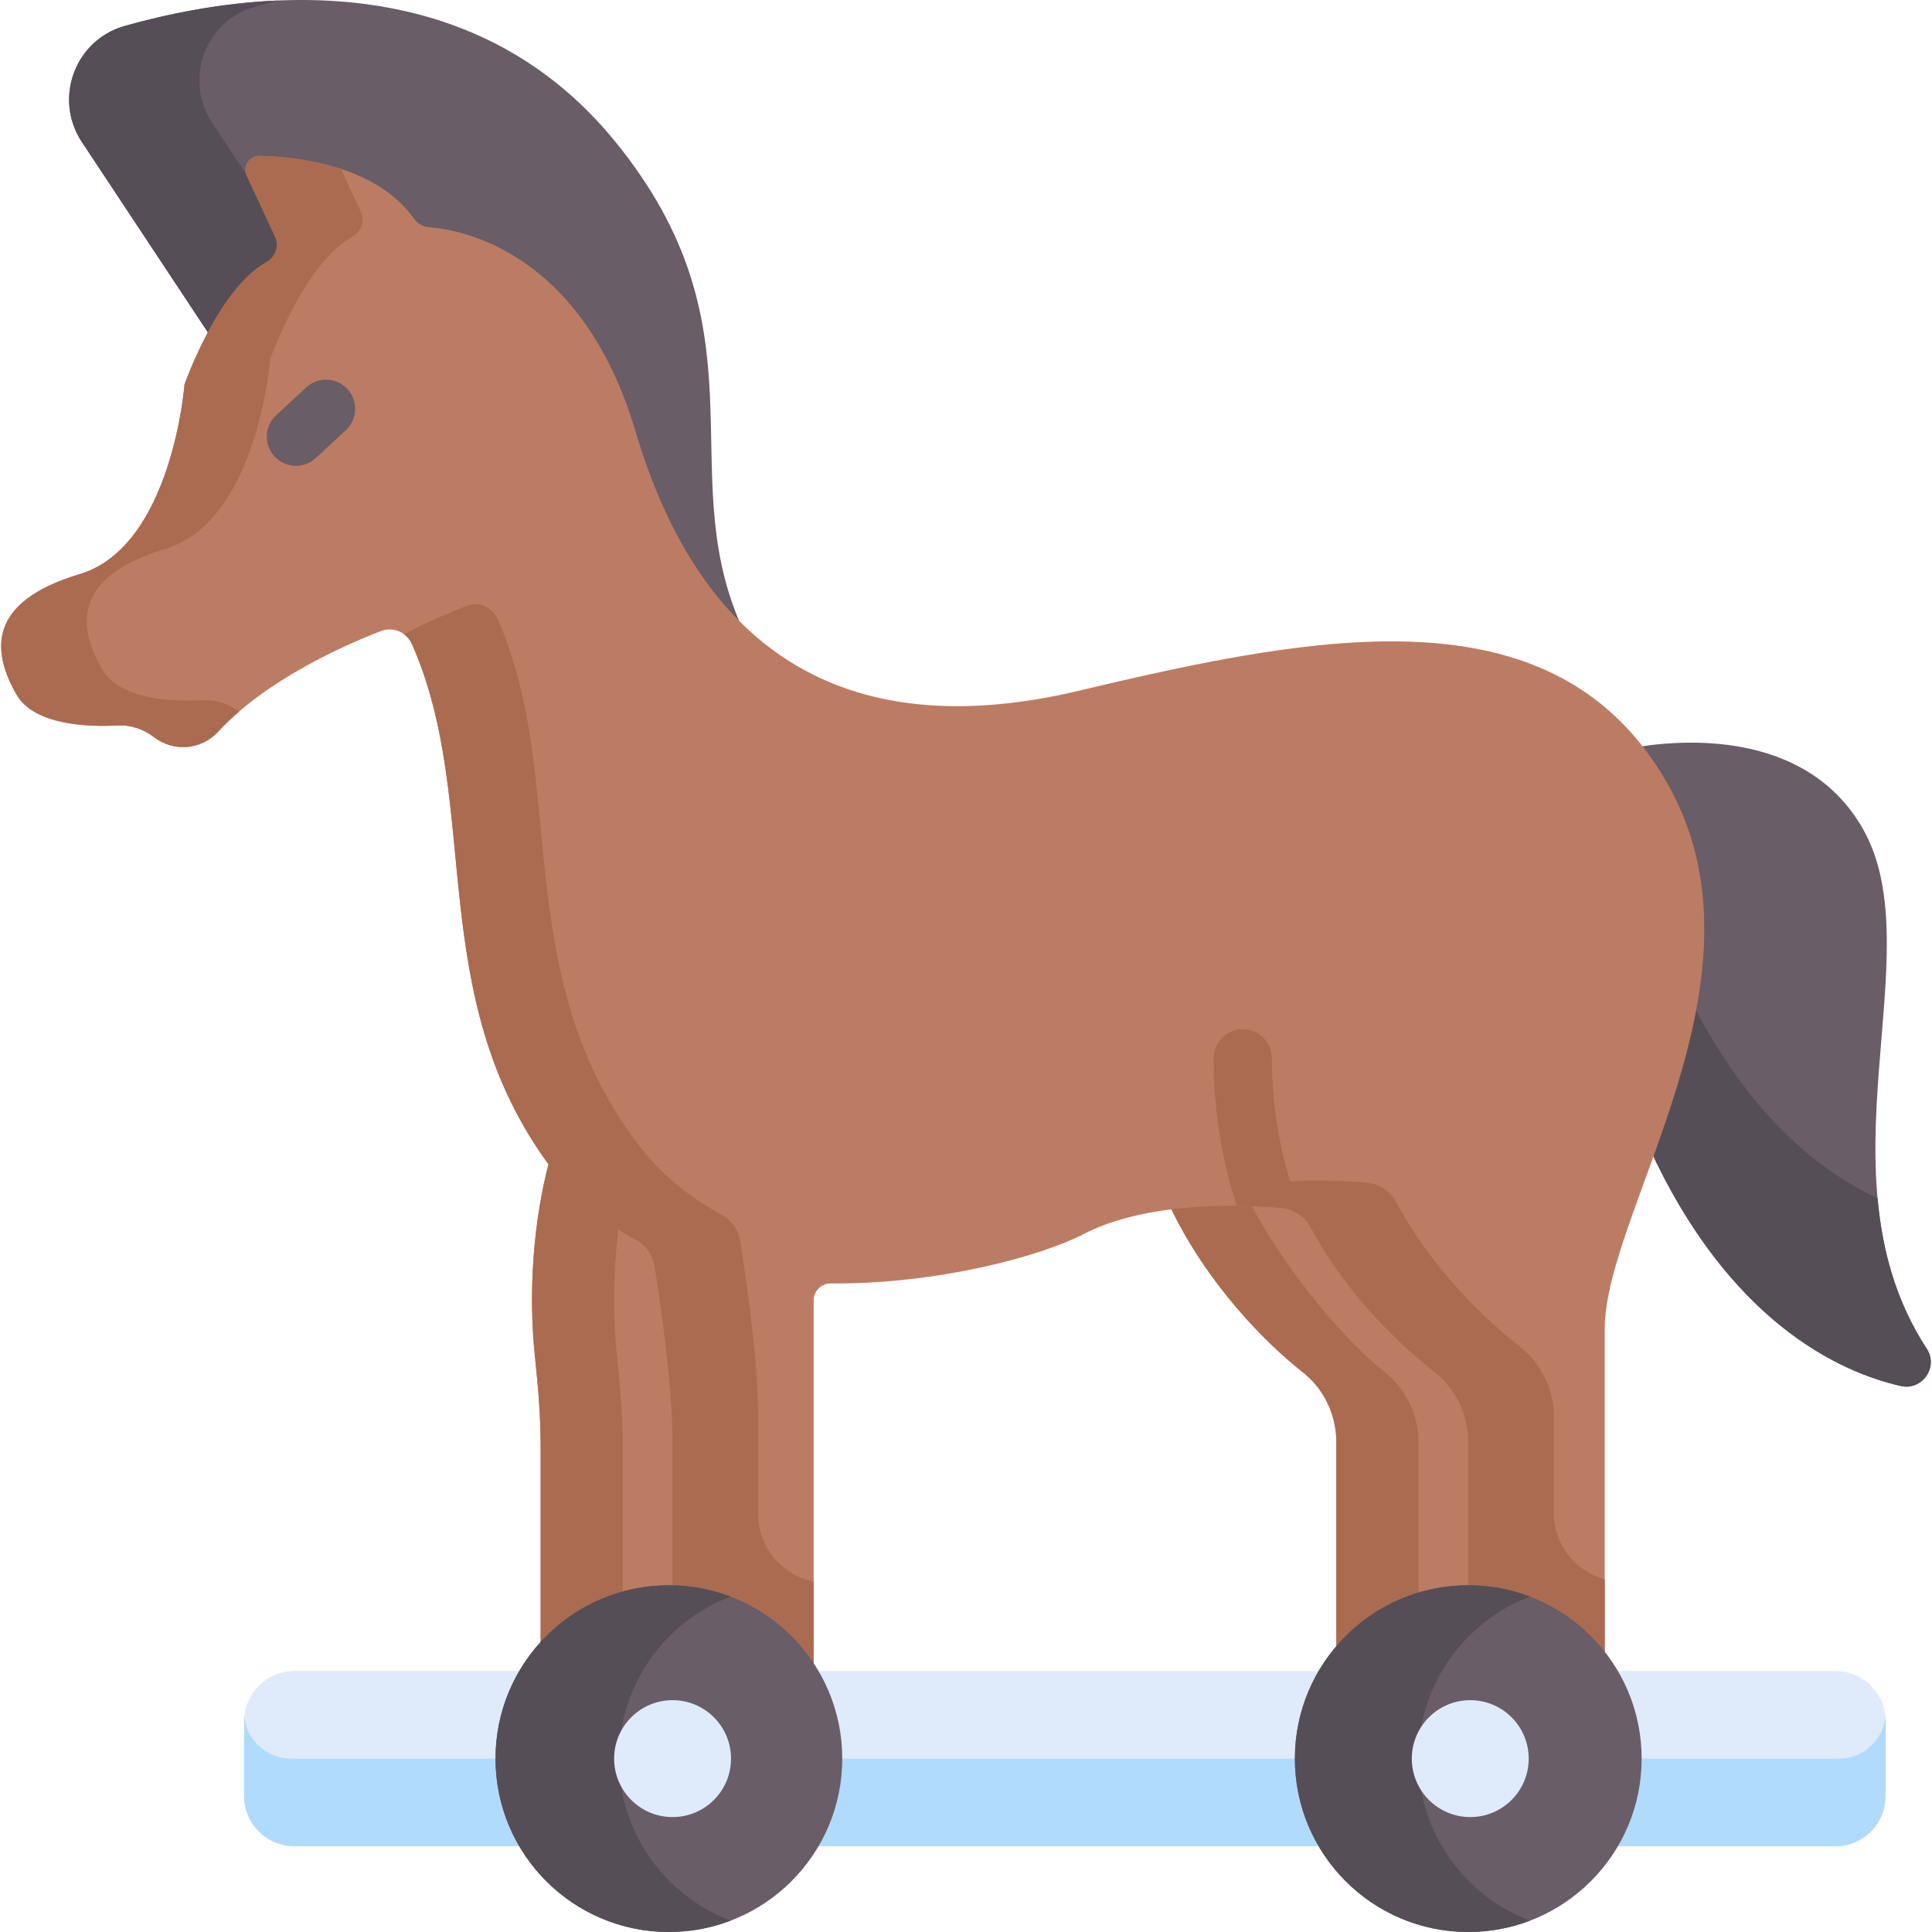
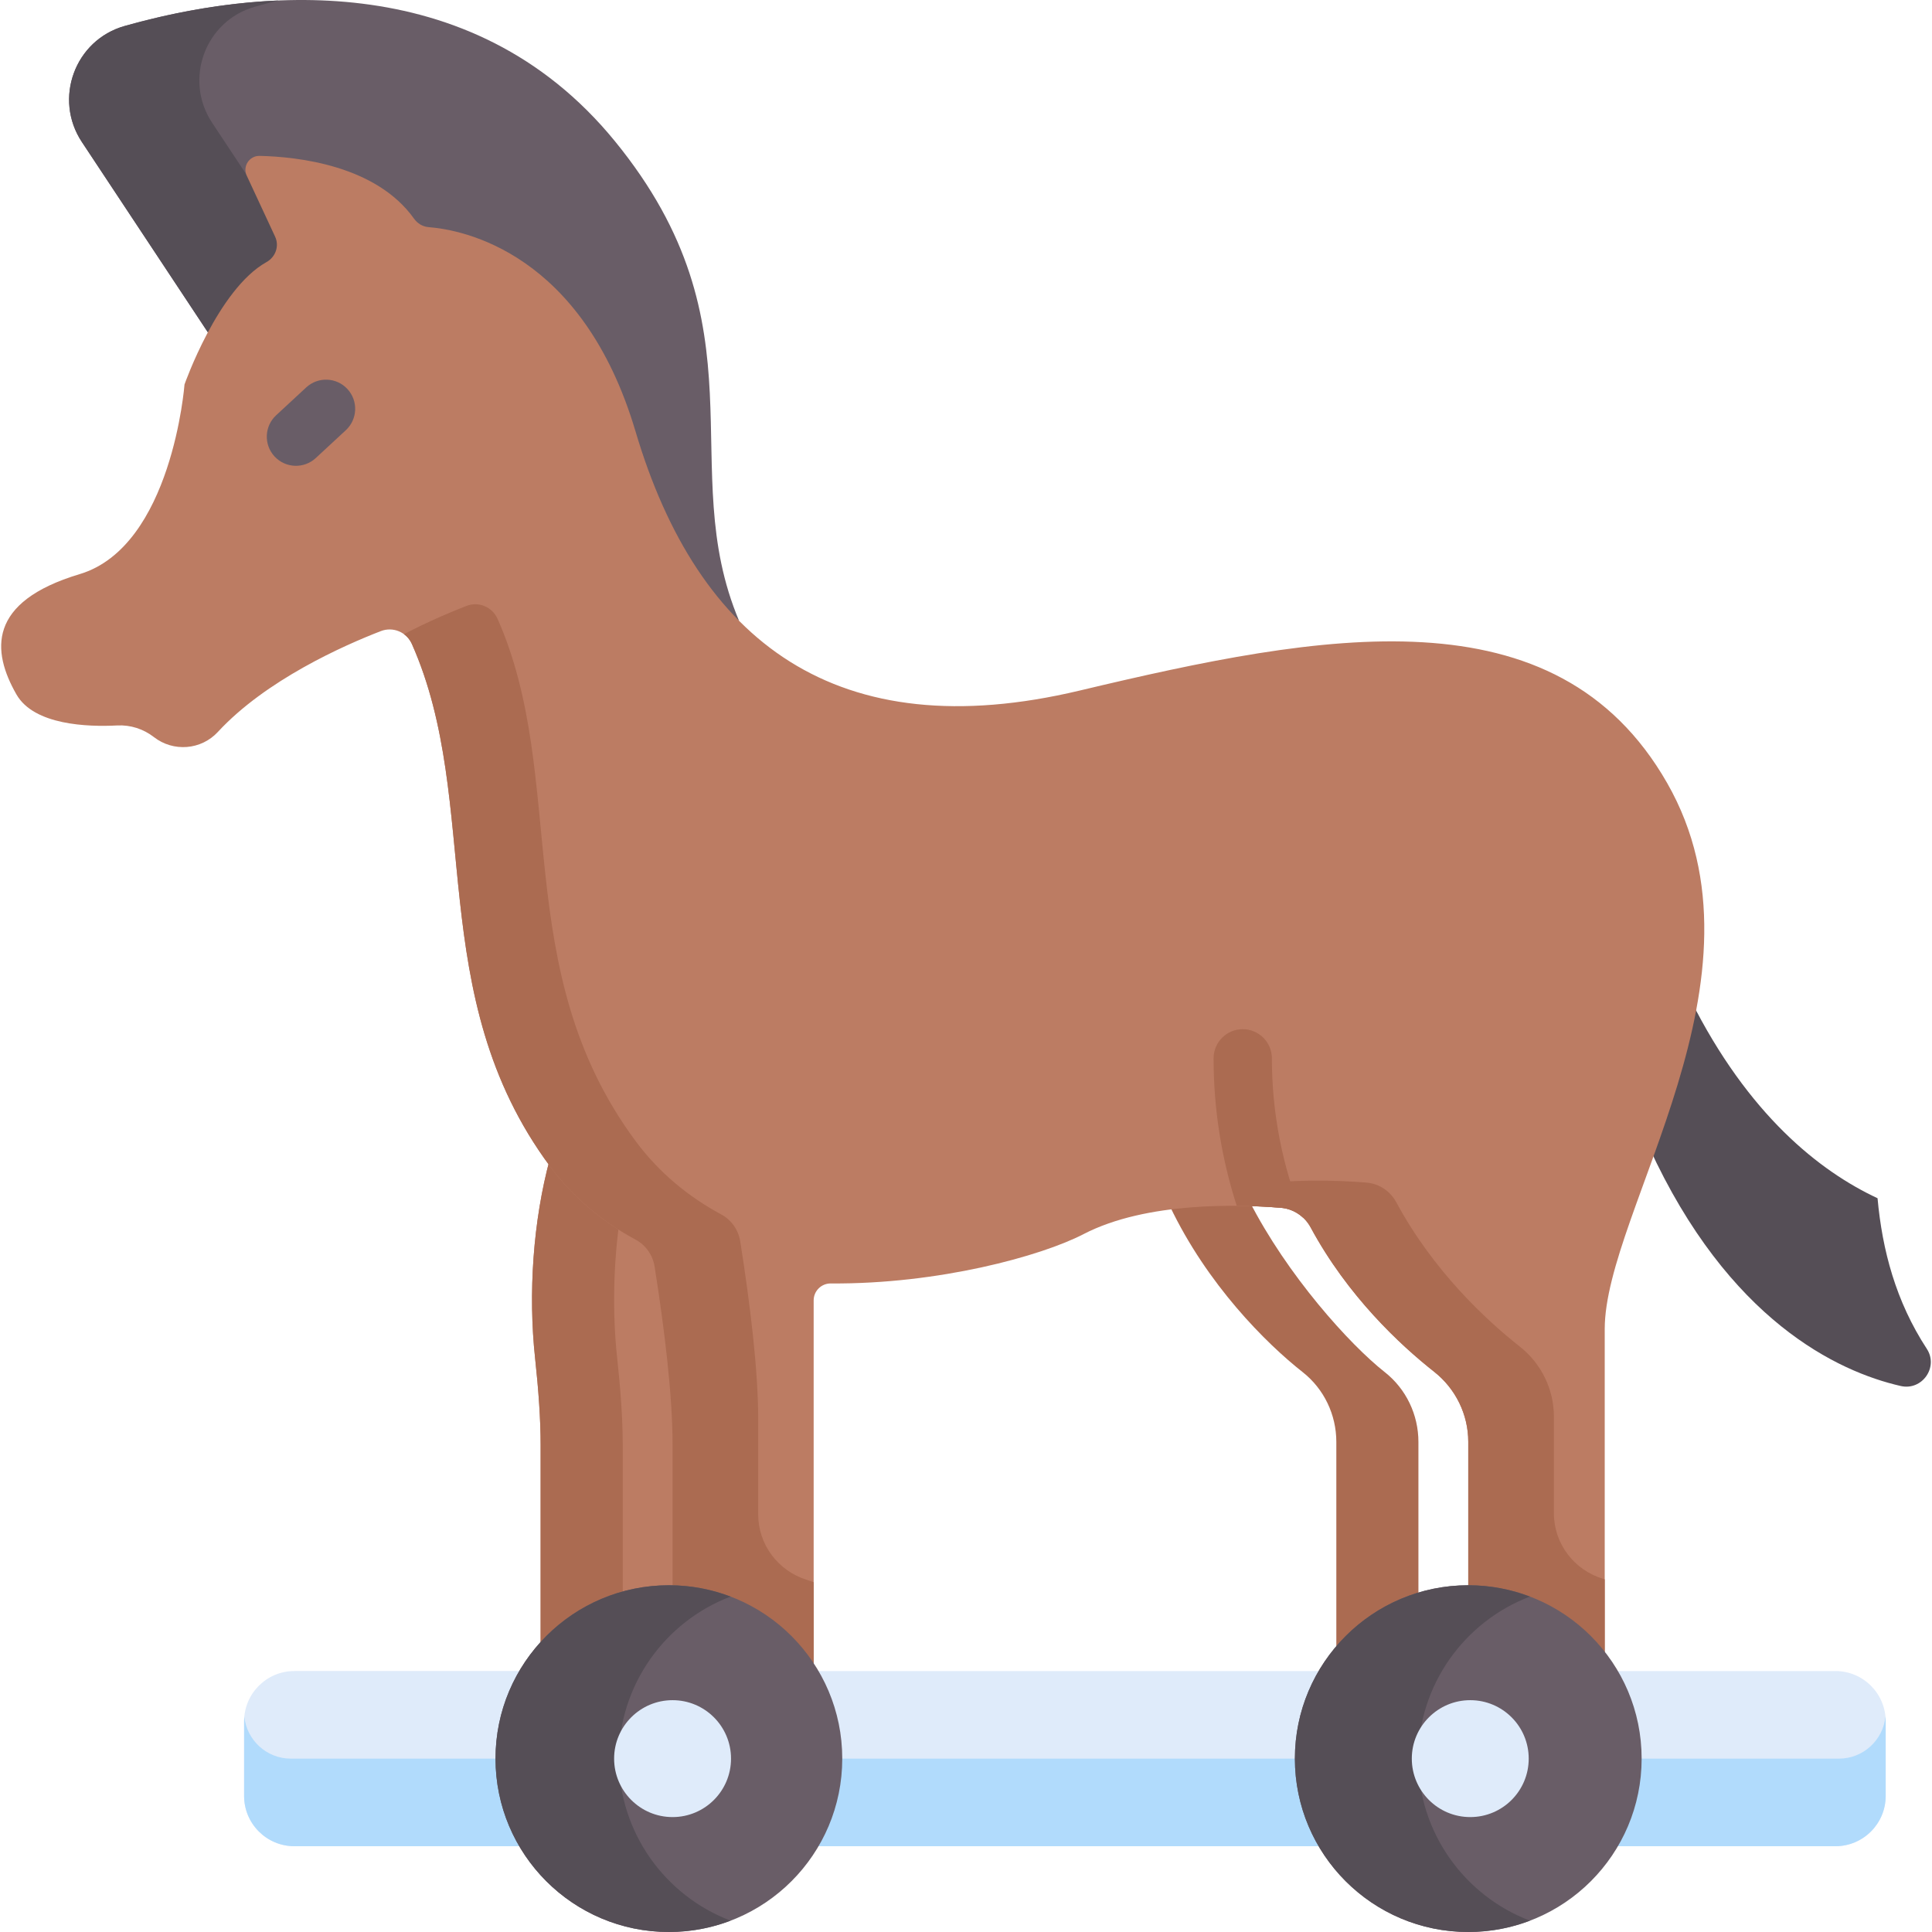
<svg xmlns="http://www.w3.org/2000/svg" id="Capa_1" enable-background="new 0 0 512 512" height="512" viewBox="0 0 512 512" width="512">
  <path d="m55.089 88.075s1.171-1.043 3.278-2.676c3.492-5.912 7.946-11.768 13-14.585 3.175-1.77 4.44-5.531 2.943-8.748l-7.522-16.173c-.318-.683-.264-1.435.147-2.063.416-.636 1.082-1 1.856-.973 10.737.243 30.17 2.642 39.672 15.985 1.199 1.683 3.016 2.736 4.984 2.89 9.068.707 39.724 6.623 53.503 53.06 5.717 19.269 13.664 34.775 23.79 46.524 1.623 1.213 3.323 2.285 5.116 3.19-17.229-40.791 7.537-77.606-32.942-127.139-38.454-47.055-96.682-39.85-129.882-30.482-13.212 3.728-18.913 19.3-11.335 30.747z" fill="#695d67" />
  <path d="m70.865 54.661-14.647-22.126c-7.577-11.447-1.877-27.019 11.335-30.748 2-.564 4.092-1.12 6.263-1.657-15.313.638-29.496 3.57-40.784 6.755-13.212 3.728-18.913 19.3-11.335 30.747l33.392 50.443s1.171-1.043 3.278-2.676c3.492-5.912 7.946-11.768 13-14.585 3.175-1.77 4.44-5.531 2.943-8.748z" fill="#554e56" />
-   <path d="m510.629 357.458c-30.065-46.025 1.889-104.996-17.023-137.95-14.128-24.617-44.187-24.128-60.173-21.468 2.247 2.895 4.363 6.045 6.329 9.486 17.935 31.385 7.857 66.642-2.748 96.47 21.061 45.943 50.025 59.51 66.712 63.31 5.653 1.287 10.073-4.994 6.903-9.848z" fill="#695d67" />
  <path d="m497.57 317.543c-15.285-7.129-34.223-22.022-49.614-52.72-2.26 13.548-6.552 26.826-10.942 39.173 21.061 45.943 50.025 59.51 66.712 63.31 5.653 1.287 10.073-4.994 6.903-9.848-8.231-12.601-11.808-26.173-13.059-39.915z" fill="#554e56" />
  <path d="m175.541 333.616c-.49-3.103-2.44-5.747-5.2-7.246-8.627-4.685-18.4-11.003-24.591-19.353-4.502 16.552-5.793 35.865-3.944 52.918.906 8.357 1.466 16.226 1.466 22.906v54.36c8.404-9.234 22.58-15.031 36.05-15.031.327 0 .651.018.976.025 0-11.469 0-26.601 0-39.354 0-12.954-2.106-32.433-4.757-49.225z" fill="#bc7c63" />
-   <path d="m354.14 382.124v56.202c8.427-9.882 23.021-16.156 37.026-16.156v-40.046c0-7.201-3.257-14.04-8.916-18.493-9.76-7.682-26.361-24.288-36.235-45.035 0 0-18.399-1.41-36.397.977.263.033.401.053.401.053 9.874 20.747 25.445 36.323 35.205 44.005 5.659 4.453 8.916 11.292 8.916 18.493z" fill="#bc7c63" />
  <path d="m165.028 382.84c0-6.68-.56-14.549-1.466-22.906-1.282-11.825-1.051-24.736.71-37.061-6.859-4.203-13.753-9.425-18.522-15.857-4.502 16.552-5.793 35.865-3.944 52.918.906 8.357 1.466 16.226 1.466 22.906v54.36c5.426-5.962 13.262-10.478 21.756-12.939 0-12.627 0-27.748 0-41.421z" fill="#ab6b51" />
  <path d="m375.896 382.123c0-7.2-3.257-14.04-8.916-18.493-9.338-7.35-25.875-25.698-35.937-45.441-6.295.051-13.893.383-21.426 1.383.263.033.402.053.402.053 9.874 20.747 25.445 36.323 35.205 44.005 5.659 4.453 8.916 11.293 8.916 18.493v56.202c5.345-6.268 13.173-11.076 21.756-13.761z" fill="#ab6b51" />
  <path d="m441.822 207.526c-29.423-51.491-91.335-39.844-155.699-24.52-64.364 15.325-101.143-12.873-117.694-68.655-14.11-47.557-45.82-53.455-54.864-54.161-1.557-.121-2.94-.974-3.846-2.246-10.056-14.122-30.77-16.403-40.895-16.632-2.735-.062-4.592 2.753-3.438 5.233l7.523 16.173c1.163 2.5.115 5.404-2.294 6.746-12.862 7.17-21.717 32.423-21.717 32.423s-3.269 42.909-27.789 50.265c-24.519 7.356-23.293 20.433-16.755 31.875 4.673 8.179 18.95 8.632 26.715 8.226 3.502-.183 6.945.927 9.713 3.08 5.15 4.006 12.522 3.439 16.949-1.354 12.749-13.799 33.364-22.925 43.208-26.733 3.211-1.242 6.817.269 8.215 3.415 18.784 42.277 2.906 92.975 36.595 138.416 6.235 8.409 14.014 14.757 22.714 19.452 2.7 1.457 4.538 4.115 5.016 7.146 2.651 16.793 4.758 34.212 4.758 47.166v40.384c15.633.327 29.341 8.453 37.392 20.653v-99.252c0-2.498 2.033-4.516 4.531-4.497 28.637.211 55.796-7.268 66.985-13.07 16.765-8.693 41.44-7.873 52.33-6.977 3.345.275 6.272 2.264 7.866 5.218 9.813 18.193 23.694 31.106 32.713 38.224 5.692 4.493 9.051 11.315 9.051 18.567v41.109c14.688 0 27.755 6.9 36.166 17.627 0-23.26 0-67.095 0-88.635.001-31.264 45.975-93.175 16.551-144.666z" fill="#bc7c63" />
  <g fill="#ab6b51">
-     <path d="m53.763 185.577c-7.765.406-22.042-.048-26.715-8.226-6.538-11.442-7.764-24.519 16.755-31.875 24.52-7.356 27.789-50.265 27.789-50.265s8.855-25.253 21.717-32.423c2.409-1.343 3.457-4.246 2.294-6.746l-5.247-11.282c-8.048-2.642-16.237-3.327-21.531-3.447-2.735-.062-4.592 2.753-3.438 5.233l7.523 16.173c1.163 2.5.115 5.404-2.294 6.746-12.862 7.17-21.717 32.423-21.717 32.423s-3.269 42.909-27.789 50.265c-24.519 7.356-23.293 20.433-16.755 31.875 4.673 8.179 18.95 8.632 26.715 8.226 3.502-.183 6.945.927 9.713 3.08 5.15 4.006 12.522 3.439 16.949-1.354 1.746-1.89 3.643-3.688 5.636-5.401-2.75-2.099-6.148-3.183-9.605-3.002z" />
    <path d="m200.932 401.345v-25.182c0-12.954-2.106-30.374-4.758-47.167-.478-3.029-2.316-5.687-5.014-7.143-8.701-4.695-16.481-11.043-22.716-19.453-33.689-45.44-17.811-96.139-36.595-138.416-1.398-3.146-5.004-4.657-8.215-3.415-4.104 1.588-10.083 4.104-16.581 7.494.887.648 1.625 1.525 2.101 2.598 18.784 42.277 2.906 92.975 36.595 138.416 6.235 8.41 14.015 14.758 22.716 19.453 2.699 1.456 4.536 4.114 5.015 7.143 2.652 16.794 4.758 34.213 4.758 47.167v40.384c15.633.327 29.341 8.453 37.392 20.653v-24.58c-.612-.222-1.231-.432-1.855-.629-7.602-2.402-12.843-9.35-12.843-17.323z" />
    <path d="m424.918 418.432c-7.742-2.307-13.118-9.325-13.118-17.403v-25.616c0-7.251-3.356-14.072-9.048-18.564-9.019-7.117-22.902-20.031-32.716-38.226-1.593-2.954-4.521-4.943-7.866-5.219-6.98-.574-19.622-1.113-32.216.86.337 1.79.695 3.576 1.09 5.355 3.276.094 6.159.275 8.431.462 3.345.275 6.272 2.264 7.866 5.218 9.823 18.212 23.722 31.132 32.74 38.246 5.685 4.484 9.024 11.304 9.024 18.545v41.11c14.688 0 27.755 6.9 36.166 17.627v-22.287c-.117-.037-.235-.072-.353-.108z" />
  </g>
  <path d="m210.899 442.839c9.105 14.31 9.124 32.091 0 46.431h143.711c-9.105-14.31-9.124-32.091 0-46.431z" fill="#dfebfa" />
  <path d="m347.774 466.054h-130.039c0 8.023-2.276 16.049-6.836 23.215h143.711c-4.555-7.157-6.835-15.184-6.836-23.215z" fill="#b1dbfc" />
  <path d="m486.392 442.839h-62.794c8.399 14.31 8.416 32.091 0 46.431h62.794c7.364 0 13.334-5.97 13.334-13.333v-19.764c0-7.364-5.97-13.334-13.334-13.334z" fill="#dfebfa" />
  <path d="m487.363 466.054h-57.46c0 8.023-2.099 16.049-6.305 23.215h62.794c7.364 0 13.334-5.97 13.334-13.333v-19.764c0-.421-.025-.835-.063-1.245-.625 6.225-5.917 11.127-12.3 11.127z" fill="#b1dbfc" />
  <path d="m78.023 442.839c-7.364 0-13.334 5.97-13.334 13.333v19.764c0 7.364 5.97 13.333 13.334 13.333h64.746c-8.399-14.31-8.416-32.091 0-46.431h-64.746z" fill="#dfebfa" />
  <path d="m136.463 466.054h-59.412c-6.383 0-11.675-4.902-12.299-11.127-.038.41-.063.825-.063 1.245v19.764c0 7.364 5.97 13.333 13.334 13.333h64.746c-4.202-7.157-6.305-15.184-6.306-23.215z" fill="#b1dbfc" />
  <path d="m329.337 272.745c-4.267 0-7.726 3.459-7.726 7.726 0 13.337 2.067 26.439 6.139 39.085 4.655.037 8.718.278 11.726.525 2.227.183 4.258 1.138 5.844 2.619-5.474-13.517-8.257-27.717-8.257-42.229 0-4.267-3.459-7.726-7.726-7.726z" fill="#ab6b51" />
  <path d="m72.761 120.969c-2.899-3.131-2.711-8.019.421-10.919l7.968-7.378c3.131-2.899 8.019-2.711 10.919.421 2.899 3.131 2.711 8.019-.421 10.919l-7.968 7.378c-3.132 2.898-8.021 2.71-10.919-.421z" fill="#695d67" />
  <circle cx="177.261" cy="466.055" fill="#695d67" r="45.946" />
  <path d="m163.998 466.054c0-19.618 12.3-36.354 29.605-42.943-5.078-1.934-10.584-3.002-16.341-3.002-25.375 0-45.946 20.57-45.946 45.945s20.57 45.946 45.946 45.946c5.757 0 11.263-1.068 16.341-3.002-17.305-6.589-29.605-23.326-29.605-42.944z" fill="#554e56" />
  <circle cx="389.105" cy="466.055" fill="#695d67" r="45.946" />
  <path d="m375.842 466.054c0-19.618 12.3-36.354 29.604-42.943-5.078-1.934-10.584-3.002-16.341-3.002-25.375 0-45.946 20.57-45.946 45.945s20.571 45.946 45.946 45.946c5.757 0 11.263-1.068 16.341-3.002-17.304-6.589-29.604-23.326-29.604-42.944z" fill="#554e56" />
  <circle cx="389.633" cy="466.055" fill="#dfebfa" r="15.491" />
  <circle cx="178.238" cy="466.055" fill="#dfebfa" r="15.491" />
</svg>